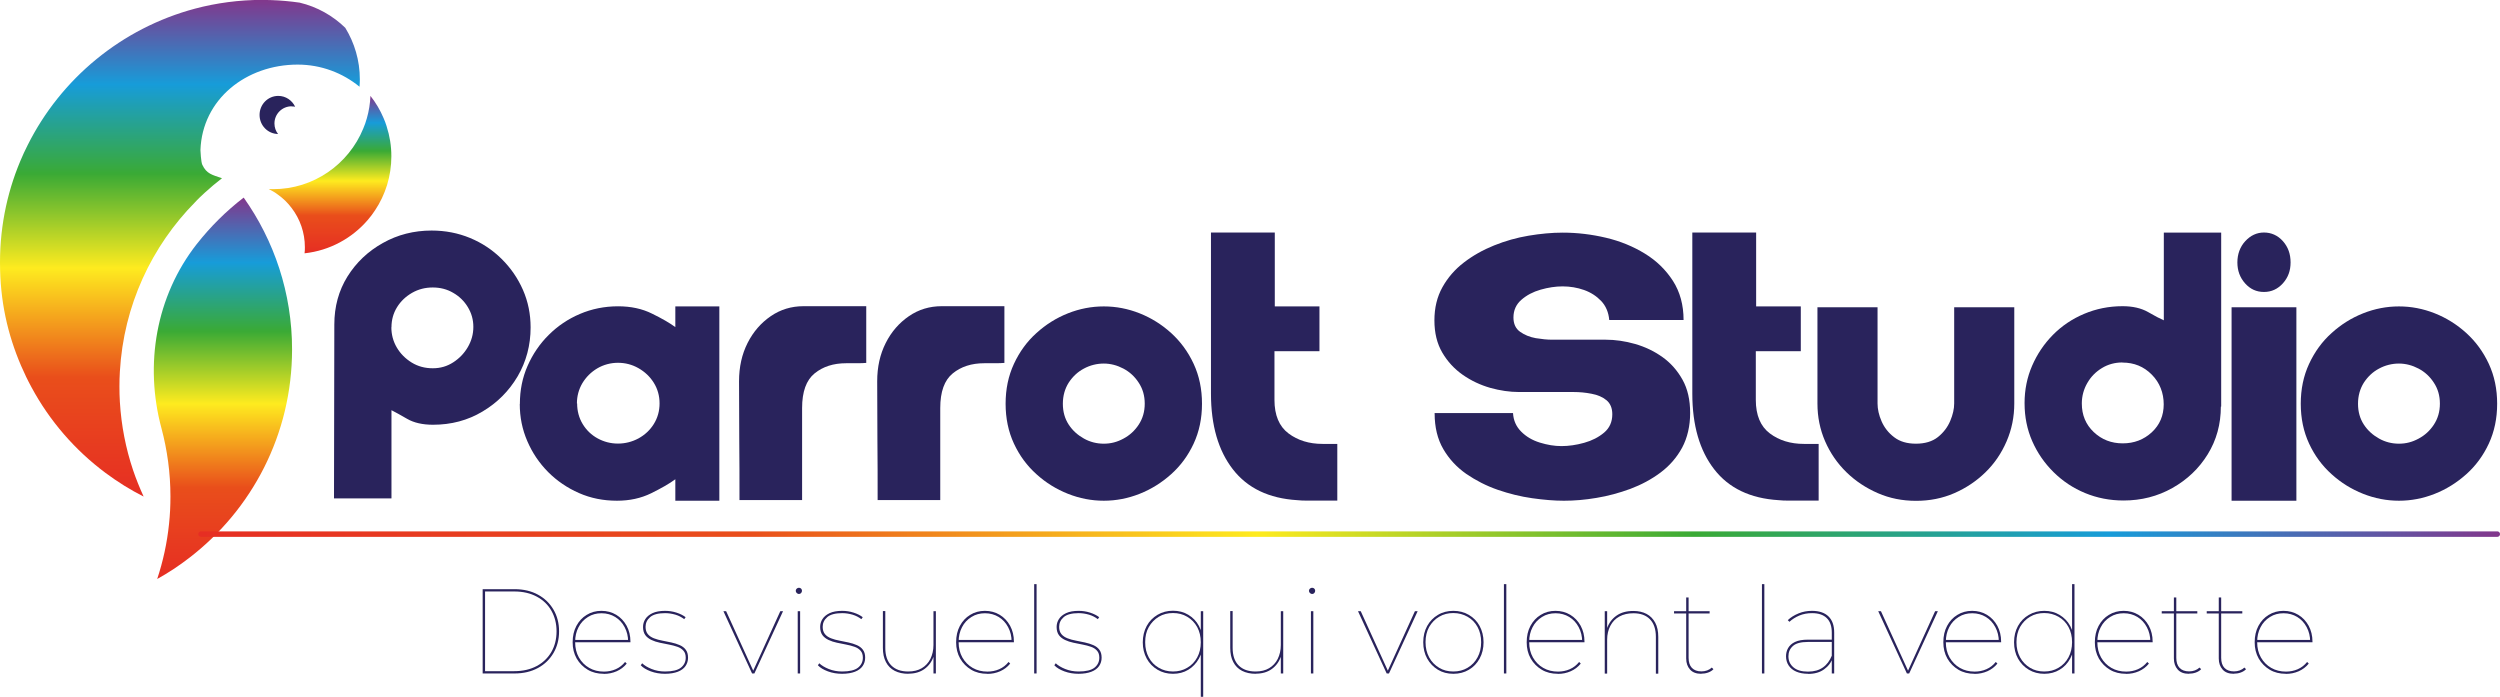
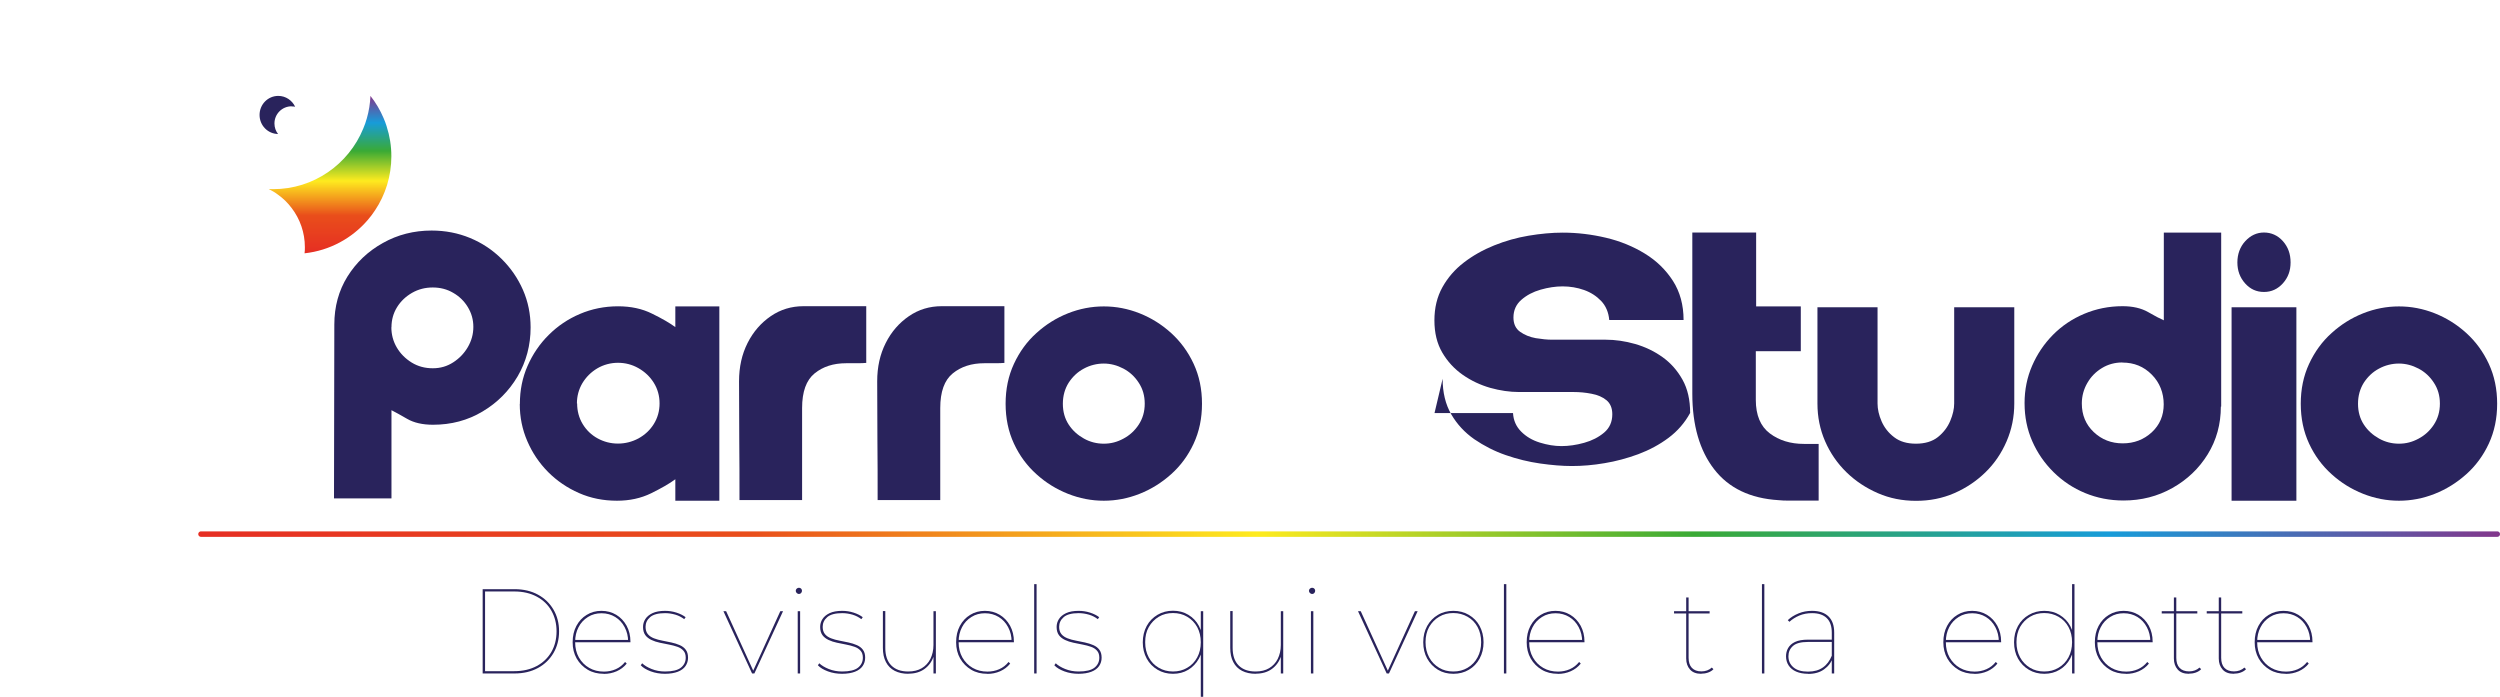
<svg xmlns="http://www.w3.org/2000/svg" xmlns:xlink="http://www.w3.org/1999/xlink" id="Calque_2" data-name="Calque 2" viewBox="0 0 228.37 63.65">
  <defs>
    <style>      .cls-1 {        fill: #29235c;      }      .cls-2 {        fill: none;        stroke: url(#Dégradé_sans_nom_60-4);        stroke-linecap: round;        stroke-miterlimit: 10;        stroke-width: .5px;      }      .cls-3 {        fill: url(#Dégradé_sans_nom_60);      }      .cls-4 {        fill: url(#Dégradé_sans_nom_60-2);      }      .cls-5 {        fill: url(#Dégradé_sans_nom_60-3);      }    </style>
    <linearGradient id="Dégradé_sans_nom_60" data-name="Dégradé sans nom 60" x1="16.45" y1="45.36" x2="16.45" y2="0" gradientUnits="userSpaceOnUse">
      <stop offset="0" stop-color="#e62e23" />
      <stop offset=".24" stop-color="#e94e1b" />
      <stop offset=".46" stop-color="#feeb1f" />
      <stop offset=".65" stop-color="#3aaa35" />
      <stop offset=".83" stop-color="#179cd9" />
      <stop offset="1" stop-color="#82378c" />
    </linearGradient>
    <linearGradient id="Dégradé_sans_nom_60-2" data-name="Dégradé sans nom 60" x1="30.15" y1="23.13" x2="30.15" y2="8.77" xlink:href="#Dégradé_sans_nom_60" />
    <linearGradient id="Dégradé_sans_nom_60-3" data-name="Dégradé sans nom 60" x1="20.36" y1="52.9" x2="20.36" y2="18.07" xlink:href="#Dégradé_sans_nom_60" />
    <linearGradient id="Dégradé_sans_nom_60-4" data-name="Dégradé sans nom 60" x1="18.11" y1="48.79" x2="228.37" y2="48.79" xlink:href="#Dégradé_sans_nom_60" />
  </defs>
  <g id="Charte_grafique_v2" data-name="Charte grafique v2">
    <path class="cls-1" d="M35.75,45.53h-5.24l.03-15.89c0-1.63.4-3.09,1.2-4.38.8-1.28,1.87-2.3,3.23-3.06,1.35-.76,2.84-1.14,4.46-1.14,1.25,0,2.42.23,3.51.68s2.05,1.09,2.88,1.91c.83.82,1.48,1.76,1.95,2.83s.7,2.22.7,3.43c0,1.63-.4,3.12-1.18,4.46-.79,1.34-1.86,2.42-3.21,3.22-1.35.81-2.86,1.21-4.52,1.21-.96,0-1.75-.18-2.37-.54-.62-.36-1.1-.62-1.43-.79v8.05ZM35.75,29.89c0,.68.17,1.3.5,1.86s.78,1.01,1.36,1.37c.57.35,1.21.52,1.92.52s1.31-.18,1.87-.54c.56-.36,1.01-.83,1.34-1.4.33-.57.5-1.18.5-1.84s-.17-1.25-.5-1.8c-.33-.55-.78-.99-1.34-1.31-.56-.33-1.18-.49-1.87-.49s-1.31.16-1.89.49c-.57.33-1.03.76-1.37,1.31-.34.55-.51,1.16-.51,1.84Z" />
    <path class="cls-1" d="M47.49,36.89c0-1.24.23-2.39.7-3.46.47-1.07,1.11-2.02,1.93-2.83.82-.82,1.77-1.46,2.85-1.92s2.24-.7,3.49-.7c1.16,0,2.2.22,3.1.67.9.44,1.61.85,2.13,1.23v-1.89h4.02v17.75h-4.02v-1.96c-.54.4-1.28.82-2.21,1.28-.94.46-1.97.68-3.12.68-1.25,0-2.4-.23-3.47-.7-1.07-.47-2.01-1.11-2.82-1.92-.81-.82-1.44-1.75-1.9-2.82-.46-1.06-.69-2.19-.69-3.38ZM52.72,36.85c0,.7.17,1.33.51,1.89s.8,1,1.37,1.31,1.19.47,1.85.47,1.29-.16,1.87-.47c.58-.32,1.05-.75,1.4-1.31s.53-1.19.53-1.89-.18-1.33-.53-1.89c-.35-.56-.82-1-1.4-1.33-.58-.33-1.21-.49-1.87-.49s-1.31.17-1.89.51c-.57.34-1.02.79-1.36,1.35-.33.56-.5,1.18-.5,1.86Z" />
    <path class="cls-1" d="M67.55,45.67c0-1.89,0-3.7-.02-5.42-.01-1.73-.02-3.54-.02-5.42,0-1.31.26-2.47.78-3.5.52-1.03,1.23-1.84,2.12-2.45.89-.61,1.89-.91,2.99-.91h5.73v5.18c-.21.02-.51.03-.92.03h-.92c-1.16,0-2.12.31-2.88.93-.76.62-1.14,1.67-1.14,3.17v8.4h-5.73Z" />
    <path class="cls-1" d="M80.17,45.67c0-1.89,0-3.7-.02-5.42-.01-1.73-.02-3.54-.02-5.42,0-1.31.26-2.47.78-3.5.52-1.03,1.23-1.84,2.12-2.45.89-.61,1.89-.91,2.99-.91h5.73v5.18c-.21.02-.51.03-.92.03h-.92c-1.16,0-2.12.31-2.88.93-.76.62-1.14,1.67-1.14,3.17v8.4h-5.73Z" />
    <path class="cls-1" d="M100.83,45.74c-1.12,0-2.21-.21-3.27-.63s-2.02-1.01-2.88-1.79c-.86-.77-1.55-1.7-2.06-2.8-.51-1.1-.76-2.31-.76-3.64s.25-2.54.76-3.64c.51-1.1,1.19-2.04,2.06-2.82.86-.78,1.82-1.38,2.88-1.8s2.15-.63,3.27-.63,2.21.21,3.27.63,2.02,1.02,2.88,1.8c.86.78,1.55,1.72,2.06,2.82.51,1.1.76,2.31.76,3.64s-.25,2.54-.76,3.64c-.51,1.1-1.2,2.03-2.06,2.8-.86.77-1.82,1.37-2.88,1.79s-2.15.63-3.27.63ZM97.09,36.89c0,.72.18,1.35.53,1.89s.82.96,1.39,1.28,1.18.47,1.82.47,1.22-.15,1.79-.46c.57-.3,1.04-.73,1.4-1.28s.55-1.18.55-1.91-.18-1.36-.55-1.92c-.36-.56-.83-.99-1.4-1.29-.57-.3-1.17-.46-1.79-.46s-1.25.15-1.82.46c-.57.3-1.03.74-1.39,1.29-.35.56-.53,1.2-.53,1.92Z" />
-     <path class="cls-1" d="M110.62,21.24h5.83v6.75h4.08v4.09h-4.11v4.45c0,1.4.43,2.42,1.28,3.06.85.64,1.89.96,3.12.96h1.34v5.18h-2.76c-.32,0-.62-.01-.89-.04-2.6-.16-4.56-1.1-5.89-2.82-1.33-1.71-2-4.02-2-6.91v-14.74Z" />
-     <path class="cls-1" d="M131.04,37.73h7.17c.04.68.29,1.24.75,1.7s1.02.79,1.7,1,1.33.32,1.98.32,1.36-.1,2.07-.3c.72-.2,1.32-.51,1.82-.93.5-.42.75-.98.75-1.68,0-.56-.18-.99-.53-1.28-.35-.29-.81-.49-1.36-.59-.55-.11-1.1-.16-1.64-.16h-4.99c-.85,0-1.73-.13-2.63-.38-.9-.26-1.74-.65-2.51-1.19s-1.39-1.21-1.87-2.03c-.48-.82-.72-1.8-.72-2.94s.24-2.15.73-3.03,1.14-1.63,1.96-2.26c.82-.63,1.74-1.15,2.76-1.56,1.02-.41,2.07-.71,3.15-.89s2.12-.28,3.12-.28c1.33,0,2.65.16,3.96.47,1.31.31,2.49.8,3.55,1.45,1.06.65,1.91,1.48,2.56,2.49.64,1,.97,2.19.97,3.57h-6.79c-.06-.7-.31-1.28-.73-1.73-.43-.45-.95-.79-1.57-1.01s-1.28-.33-1.96-.33c-.64,0-1.31.1-2.01.3-.7.2-1.28.51-1.76.93-.48.42-.72.96-.72,1.61,0,.58.2,1.02.61,1.31s.88.48,1.43.58c.55.09,1.04.14,1.48.14h4.89c.89,0,1.79.13,2.7.39.9.26,1.73.65,2.49,1.19.76.54,1.37,1.23,1.84,2.07.47.84.7,1.85.7,3.04s-.25,2.27-.73,3.17c-.49.9-1.15,1.66-1.98,2.28s-1.75,1.11-2.76,1.49c-1.01.37-2.04.65-3.08.82-1.05.18-2.04.26-2.98.26-.87,0-1.84-.08-2.9-.23-1.06-.15-2.11-.41-3.15-.77s-1.99-.85-2.87-1.45c-.87-.61-1.57-1.36-2.1-2.27-.53-.91-.79-2-.79-3.25Z" />
+     <path class="cls-1" d="M131.04,37.73h7.17c.04.68.29,1.24.75,1.7s1.02.79,1.7,1,1.33.32,1.98.32,1.36-.1,2.07-.3c.72-.2,1.32-.51,1.82-.93.5-.42.75-.98.75-1.68,0-.56-.18-.99-.53-1.28-.35-.29-.81-.49-1.36-.59-.55-.11-1.1-.16-1.64-.16h-4.99c-.85,0-1.73-.13-2.63-.38-.9-.26-1.74-.65-2.51-1.19s-1.39-1.21-1.87-2.03c-.48-.82-.72-1.8-.72-2.94s.24-2.15.73-3.03,1.14-1.63,1.96-2.26c.82-.63,1.74-1.15,2.76-1.56,1.02-.41,2.07-.71,3.15-.89s2.12-.28,3.12-.28c1.33,0,2.65.16,3.96.47,1.31.31,2.49.8,3.55,1.45,1.06.65,1.91,1.48,2.56,2.49.64,1,.97,2.19.97,3.57h-6.79c-.06-.7-.31-1.28-.73-1.73-.43-.45-.95-.79-1.57-1.01s-1.28-.33-1.96-.33c-.64,0-1.31.1-2.01.3-.7.2-1.28.51-1.76.93-.48.42-.72.96-.72,1.61,0,.58.2,1.02.61,1.31s.88.48,1.43.58c.55.09,1.04.14,1.48.14h4.89c.89,0,1.79.13,2.7.39.9.26,1.73.65,2.49,1.19.76.54,1.37,1.23,1.84,2.07.47.84.7,1.85.7,3.04c-.49.9-1.15,1.66-1.98,2.28s-1.75,1.11-2.76,1.49c-1.01.37-2.04.65-3.08.82-1.05.18-2.04.26-2.98.26-.87,0-1.84-.08-2.9-.23-1.06-.15-2.11-.41-3.15-.77s-1.99-.85-2.87-1.45c-.87-.61-1.57-1.36-2.1-2.27-.53-.91-.79-2-.79-3.25Z" />
    <path class="cls-1" d="M154.59,21.24h5.83v6.75h4.08v4.09h-4.11v4.45c0,1.4.43,2.42,1.28,3.06.85.64,1.89.96,3.12.96h1.34v5.18h-2.76c-.32,0-.62-.01-.89-.04-2.6-.16-4.56-1.1-5.89-2.82-1.33-1.71-2-4.02-2-6.91v-14.74Z" />
    <path class="cls-1" d="M166.02,28.07h5.49v8.79c0,.51.12,1.06.37,1.63.25.57.63,1.06,1.15,1.45.52.4,1.18.59,1.99.59s1.5-.2,2.01-.61c.51-.41.88-.9,1.12-1.47.24-.57.36-1.1.36-1.59v-8.79h5.49v8.79c0,1.21-.23,2.36-.7,3.45s-1.11,2.03-1.93,2.83c-.82.8-1.77,1.44-2.85,1.91-1.08.47-2.24.7-3.49.7s-2.41-.23-3.49-.7c-1.08-.47-2.04-1.1-2.87-1.91s-1.48-1.75-1.95-2.83c-.47-1.08-.7-2.23-.7-3.45v-8.79Z" />
    <path class="cls-1" d="M184.94,36.82c0-1.21.23-2.35.69-3.41.46-1.06,1.09-2,1.9-2.82.81-.82,1.76-1.46,2.85-1.92s2.26-.7,3.51-.7c.93,0,1.71.18,2.34.54.62.36,1.1.61,1.43.75v-8.01h5.24v15.89h-.03c0,1.61-.4,3.06-1.2,4.36-.8,1.3-1.88,2.32-3.23,3.08-1.35.76-2.84,1.14-4.46,1.14-1.25,0-2.42-.23-3.51-.68s-2.05-1.09-2.88-1.91c-.83-.82-1.48-1.76-1.95-2.83-.47-1.07-.7-2.23-.7-3.46ZM193.88,33.11c-.69,0-1.31.17-1.87.51-.56.34-1.01.79-1.34,1.37-.33.57-.5,1.2-.5,1.87,0,1.05.36,1.92,1.09,2.61.73.69,1.61,1.03,2.65,1.03s1.92-.34,2.65-1.01c.73-.68,1.09-1.53,1.09-2.56s-.36-1.98-1.09-2.71c-.73-.74-1.62-1.1-2.68-1.1Z" />
    <path class="cls-1" d="M203.85,45.74v-17.67h5.92v17.67h-5.92ZM206.81,26.67c-.69,0-1.26-.26-1.73-.79-.47-.53-.7-1.16-.7-1.91s.24-1.42.72-1.94c.48-.52,1.05-.79,1.71-.79s1.26.26,1.73.79c.47.53.7,1.17.7,1.94s-.23,1.38-.7,1.91c-.47.52-1.04.79-1.73.79Z" />
    <path class="cls-1" d="M219.14,45.74c-1.12,0-2.21-.21-3.27-.63s-2.02-1.01-2.88-1.79c-.86-.77-1.55-1.7-2.06-2.8-.51-1.1-.76-2.31-.76-3.64s.25-2.54.76-3.64c.51-1.1,1.19-2.04,2.06-2.82.86-.78,1.82-1.38,2.88-1.8s2.15-.63,3.27-.63,2.21.21,3.27.63,2.02,1.02,2.88,1.8c.86.78,1.55,1.72,2.06,2.82.51,1.1.76,2.31.76,3.64s-.25,2.54-.76,3.64c-.51,1.1-1.2,2.03-2.06,2.8-.86.77-1.82,1.37-2.88,1.79s-2.15.63-3.27.63ZM215.4,36.89c0,.72.18,1.35.53,1.89s.82.96,1.39,1.28,1.18.47,1.82.47,1.22-.15,1.79-.46c.57-.3,1.04-.73,1.4-1.28s.55-1.18.55-1.91-.18-1.36-.55-1.92c-.36-.56-.83-.99-1.4-1.29-.57-.3-1.17-.46-1.79-.46s-1.25.15-1.82.46c-.57.3-1.03.74-1.39,1.29-.35.56-.53,1.2-.53,1.92Z" />
-     <path class="cls-3" d="M12.15,42.93c-.66-1.97-1.07-4.05-1.2-6.21-.03-.47-.04-.94-.04-1.41s.01-.92.04-1.37c.34-6.02,2.9-11.45,6.88-15.48.05-.05.1-.11.15-.16.09-.09.17-.17.26-.26.16-.15.32-.31.48-.45.5-.46,1.02-.89,1.56-1.31-.91-.31-1.41-.4-1.8-1.23-.12-.25-.17-1.27-.17-1.34.16-4.65,4.18-7.81,8.88-7.81,2.14,0,4.11.76,5.65,2.02.02-.22.03-.45.03-.68,0-1.72-.49-3.33-1.33-4.7,0,0,0,0,0,0-1.14-1.11-2.57-1.92-4.17-2.3-.84-.12-1.7-.2-2.57-.23-.28-.01-.56-.02-.83-.02-2.13,0-4.2.28-6.16.8C11.11,2.58,5.56,7.18,2.52,13.27c-.12.23-.23.47-.34.7-.03.05-.05.11-.07.16-1.36,3-2.11,6.34-2.11,9.85s.69,6.55,1.93,9.44c.29.67.6,1.32.95,1.96h0c1.66,3.08,3.98,5.75,6.76,7.82,1.09.81,2.25,1.54,3.48,2.16-.36-.79-.69-1.6-.97-2.43h0Z" />
    <path class="cls-4" d="M35.32,11.54c-.08-.25-.17-.5-.28-.75-.31-.73-.71-1.41-1.2-2.03-.03.7-.14,1.39-.33,2.05-.09.32-.2.64-.33.94-1.33,3.25-4.52,5.53-8.24,5.53-.13,0-.26,0-.39-.01.3.15.58.31.84.51.48.34.9.75,1.25,1.22.76.99,1.21,2.24,1.21,3.58,0,.19,0,.37-.03.56,2.3-.25,4.34-1.38,5.77-3.04.24-.28.47-.58.67-.89.94-1.41,1.49-3.11,1.49-4.93,0-.95-.15-1.87-.43-2.73Z" />
-     <path class="cls-5" d="M17.97,22.3c-3.72,4.75-4.79,11-3.22,16.82.53,1.99.82,4.08.82,6.23,0,.85-.04,1.69-.13,2.52-.18,1.74-.55,3.42-1.08,5.02,1.03-.57,2.01-1.22,2.94-1.94,5.7-4.38,9.38-11.27,9.38-19.02,0-5.17-1.64-9.96-4.42-13.88-1.6,1.23-3.03,2.65-4.28,4.24Z" />
    <path class="cls-1" d="M26.64,9.72c.11,0,.22.01.32.03-.27-.58-.86-.99-1.54-.99-.95,0-1.71.78-1.71,1.74s.76,1.73,1.69,1.74c-.21-.26-.33-.6-.33-.96,0-.87.7-1.57,1.57-1.57Z" />
    <line class="cls-2" x1="18.36" y1="48.79" x2="228.12" y2="48.79" />
    <g>
      <path class="cls-1" d="M44.09,61.52v-7.7h2.92c.81,0,1.53.17,2.13.5.61.33,1.08.79,1.42,1.37.34.58.51,1.24.51,1.98s-.17,1.4-.51,1.98c-.34.58-.81,1.04-1.42,1.37-.61.33-1.32.5-2.13.5h-2.92ZM44.31,61.31h2.67c.78,0,1.47-.16,2.05-.47.58-.31,1.03-.75,1.34-1.29s.47-1.17.47-1.88-.16-1.33-.47-1.88-.76-.98-1.34-1.29c-.58-.31-1.26-.47-2.05-.47h-2.67v7.28Z" />
      <path class="cls-1" d="M55.15,61.55c-.55,0-1.04-.12-1.46-.37-.42-.25-.76-.59-1.01-1.02-.25-.44-.37-.93-.37-1.49s.11-1.06.34-1.49c.23-.43.54-.77.94-1.01.4-.25.85-.37,1.35-.37s.95.12,1.35.36.71.57.95,1c.23.43.35.91.35,1.46v.05h-5.15v-.21h5.03l-.09.17c0-.5-.11-.95-.32-1.34-.21-.4-.5-.71-.86-.93s-.78-.34-1.25-.34-.88.11-1.24.34c-.37.23-.66.54-.86.93-.21.4-.31.84-.31,1.34v.04c0,.52.11.98.34,1.39.23.4.54.72.94.95.4.23.85.34,1.35.34.38,0,.74-.07,1.08-.22.34-.15.62-.37.85-.66l.15.15c-.25.31-.56.54-.92.7-.37.16-.75.24-1.17.24Z" />
      <path class="cls-1" d="M60.75,61.55c-.46,0-.89-.07-1.3-.22-.4-.15-.71-.33-.92-.56l.13-.18c.21.2.49.37.86.52.37.15.78.23,1.23.23.67,0,1.16-.12,1.45-.35.29-.23.44-.54.44-.91,0-.27-.07-.49-.21-.64-.14-.16-.32-.28-.56-.36-.23-.08-.49-.15-.76-.2-.28-.05-.56-.11-.84-.17-.28-.06-.53-.14-.76-.25-.23-.11-.42-.25-.56-.44-.14-.19-.21-.44-.21-.75,0-.26.07-.5.21-.72.14-.22.36-.4.65-.54.3-.14.68-.21,1.15-.21.35,0,.7.05,1.04.16s.62.25.84.42l-.13.18c-.23-.18-.5-.32-.8-.41-.31-.09-.62-.14-.95-.14-.62,0-1.08.12-1.36.36s-.42.54-.42.89c0,.28.07.5.21.67.14.17.33.29.56.38.23.09.49.16.76.21.28.05.56.11.83.17.28.06.53.14.76.24.23.1.42.24.55.42.14.18.21.42.21.73,0,.29-.08.54-.23.76s-.39.4-.7.52c-.31.12-.71.19-1.18.19Z" />
      <path class="cls-1" d="M68.7,61.52l-2.62-5.69h.25l2.52,5.53h-.09l2.52-5.53h.25l-2.62,5.69h-.22Z" />
      <path class="cls-1" d="M72.98,54.26c-.07,0-.14-.03-.2-.09-.06-.06-.09-.12-.09-.2,0-.08.03-.15.09-.2.06-.05.12-.08.2-.08.08,0,.15.03.2.08s.08.12.08.2c0,.07-.03.14-.08.2-.05.06-.12.09-.2.09ZM72.87,61.52v-5.69h.22v5.69h-.22Z" />
      <path class="cls-1" d="M76.93,61.55c-.46,0-.89-.07-1.3-.22-.4-.15-.71-.33-.92-.56l.13-.18c.21.2.49.37.86.52.37.15.78.23,1.23.23.67,0,1.16-.12,1.45-.35.29-.23.44-.54.44-.91,0-.27-.07-.49-.21-.64-.14-.16-.32-.28-.56-.36-.23-.08-.49-.15-.76-.2-.28-.05-.56-.11-.84-.17-.28-.06-.53-.14-.76-.25-.23-.11-.42-.25-.56-.44-.14-.19-.21-.44-.21-.75,0-.26.07-.5.21-.72.14-.22.36-.4.65-.54.3-.14.68-.21,1.15-.21.35,0,.7.05,1.04.16s.62.25.84.42l-.13.18c-.23-.18-.5-.32-.8-.41-.31-.09-.62-.14-.95-.14-.62,0-1.08.12-1.36.36s-.42.54-.42.89c0,.28.07.5.21.67.14.17.33.29.56.38.23.09.49.16.76.21.28.05.56.11.83.17.28.06.53.14.76.24.23.1.42.24.55.42.14.18.21.42.21.73,0,.29-.08.54-.23.76s-.39.4-.7.52c-.31.12-.71.19-1.18.19Z" />
      <path class="cls-1" d="M82.98,61.55c-.48,0-.9-.09-1.25-.27-.35-.18-.62-.45-.8-.8-.19-.35-.28-.79-.28-1.3v-3.36h.22v3.36c0,.7.18,1.24.55,1.61s.88.55,1.55.55c.48,0,.89-.1,1.23-.3.34-.2.61-.49.79-.85.18-.37.28-.79.28-1.27v-3.09h.22v5.69h-.22v-1.61l.02.03c-.16.49-.44.88-.84,1.17-.4.29-.89.43-1.47.43Z" />
      <path class="cls-1" d="M90.18,61.55c-.55,0-1.04-.12-1.46-.37-.42-.25-.76-.59-1.01-1.02-.25-.44-.37-.93-.37-1.49s.11-1.06.34-1.49c.23-.43.54-.77.94-1.01.4-.25.85-.37,1.35-.37s.95.12,1.35.36.71.57.95,1c.23.43.35.91.35,1.46v.05h-5.15v-.21h5.03l-.09.17c0-.5-.11-.95-.32-1.34-.21-.4-.5-.71-.86-.93s-.78-.34-1.25-.34-.88.11-1.24.34c-.37.23-.66.54-.86.93-.21.4-.31.84-.31,1.34v.04c0,.52.11.98.34,1.39.23.4.54.72.94.95.4.23.85.34,1.35.34.38,0,.74-.07,1.08-.22.34-.15.62-.37.85-.66l.15.15c-.25.31-.56.54-.92.7-.37.16-.75.24-1.17.24Z" />
      <path class="cls-1" d="M94.47,61.52v-8.16h.22v8.16h-.22Z" />
      <path class="cls-1" d="M98.53,61.55c-.46,0-.89-.07-1.3-.22-.4-.15-.71-.33-.92-.56l.13-.18c.21.2.49.37.86.52.37.15.78.23,1.23.23.67,0,1.16-.12,1.45-.35.29-.23.44-.54.44-.91,0-.27-.07-.49-.21-.64-.14-.16-.32-.28-.56-.36-.23-.08-.49-.15-.76-.2-.28-.05-.56-.11-.84-.17-.28-.06-.53-.14-.76-.25-.23-.11-.42-.25-.56-.44-.14-.19-.21-.44-.21-.75,0-.26.07-.5.21-.72.14-.22.36-.4.65-.54.3-.14.68-.21,1.15-.21.35,0,.7.05,1.04.16s.62.25.84.42l-.13.18c-.23-.18-.5-.32-.8-.41-.31-.09-.62-.14-.95-.14-.62,0-1.08.12-1.36.36s-.42.54-.42.89c0,.28.07.5.21.67.14.17.33.29.56.38.23.09.49.16.76.21.28.05.56.11.83.17.28.06.53.14.76.24.23.1.42.24.55.42.14.18.21.42.21.73,0,.29-.08.54-.23.76s-.39.4-.7.52c-.31.12-.71.19-1.18.19Z" />
      <path class="cls-1" d="M107.15,61.55c-.52,0-.99-.12-1.41-.37-.42-.25-.75-.58-.99-1.02s-.36-.93-.36-1.48.12-1.06.36-1.5.57-.77.99-1.02c.42-.25.89-.37,1.41-.37s.99.12,1.4.37c.41.25.74.58.97,1.02s.36.93.36,1.5-.12,1.05-.36,1.48-.56.77-.97,1.02c-.41.25-.88.37-1.4.37ZM107.15,61.34c.48,0,.92-.11,1.3-.34.39-.22.69-.54.91-.94.22-.4.33-.87.33-1.39s-.11-.99-.33-1.39c-.22-.4-.52-.71-.91-.94-.38-.23-.82-.34-1.3-.34s-.92.11-1.3.34c-.38.23-.68.54-.91.94s-.33.86-.33,1.39.11.98.33,1.39.53.72.91.94c.38.22.81.34,1.3.34ZM109.69,63.65v-4.19l.11-.77-.11-.77v-2.09h.22v7.82h-.22Z" />
      <path class="cls-1" d="M114.71,61.55c-.48,0-.9-.09-1.25-.27-.35-.18-.62-.45-.8-.8-.19-.35-.28-.79-.28-1.3v-3.36h.22v3.36c0,.7.18,1.24.55,1.61s.88.55,1.55.55c.48,0,.89-.1,1.23-.3.34-.2.61-.49.79-.85.18-.37.28-.79.28-1.27v-3.09h.22v5.69h-.22v-1.61l.02.03c-.16.49-.44.88-.84,1.17-.4.29-.89.43-1.47.43Z" />
      <path class="cls-1" d="M119.86,54.26c-.07,0-.14-.03-.2-.09-.06-.06-.09-.12-.09-.2,0-.08.03-.15.09-.2.06-.05.12-.08.2-.08.08,0,.15.03.2.08s.08.12.08.2c0,.07-.03.14-.08.2-.05.06-.12.09-.2.09ZM119.75,61.52v-5.69h.22v5.69h-.22Z" />
      <path class="cls-1" d="M126.67,61.52l-2.62-5.69h.25l2.52,5.53h-.09l2.52-5.53h.25l-2.62,5.69h-.22Z" />
      <path class="cls-1" d="M132.76,61.55c-.53,0-1-.12-1.41-.37-.41-.25-.74-.59-.98-1.02s-.36-.93-.36-1.49.12-1.06.36-1.49.57-.77.98-1.01c.41-.25.89-.37,1.41-.37s1,.12,1.42.37c.42.25.75.58.98,1.01s.36.93.36,1.49-.12,1.05-.36,1.49-.57.78-.98,1.02c-.42.25-.89.37-1.42.37ZM132.76,61.34c.48,0,.92-.11,1.3-.34.39-.23.69-.54.91-.95.22-.4.33-.87.33-1.39s-.11-.99-.33-1.39c-.22-.4-.52-.71-.91-.93-.38-.22-.82-.34-1.3-.34s-.92.11-1.3.34c-.38.22-.68.54-.91.93-.22.4-.33.86-.33,1.39s.11.98.33,1.39.53.72.91.95c.38.23.81.34,1.3.34Z" />
      <path class="cls-1" d="M137.38,61.52v-8.16h.22v8.16h-.22Z" />
      <path class="cls-1" d="M142.3,61.55c-.55,0-1.04-.12-1.46-.37-.42-.25-.76-.59-1.01-1.02-.25-.44-.37-.93-.37-1.49s.11-1.06.34-1.49c.23-.43.54-.77.94-1.01.4-.25.85-.37,1.35-.37s.95.12,1.35.36.71.57.95,1c.23.43.35.91.35,1.46v.05h-5.15v-.21h5.03l-.09.17c0-.5-.11-.95-.32-1.34-.21-.4-.5-.71-.86-.93s-.78-.34-1.25-.34-.88.11-1.24.34c-.37.23-.66.54-.86.93-.21.4-.31.84-.31,1.34v.04c0,.52.11.98.34,1.39.23.4.54.72.94.95.4.23.85.34,1.35.34.38,0,.74-.07,1.08-.22.34-.15.62-.37.85-.66l.15.15c-.25.31-.56.54-.92.7-.37.16-.75.24-1.17.24Z" />
-       <path class="cls-1" d="M146.59,61.52v-5.69h.22v1.62l-.02-.03c.17-.5.46-.89.87-1.18.41-.29.92-.43,1.54-.43.47,0,.87.09,1.21.27.34.18.6.45.79.8.19.35.28.79.28,1.3v3.36h-.22v-3.36c0-.7-.18-1.24-.54-1.61-.36-.37-.86-.55-1.51-.55-.5,0-.93.1-1.29.3-.36.2-.63.48-.82.85-.19.36-.29.79-.29,1.27v3.09h-.22Z" />
      <path class="cls-1" d="M152.92,56.04v-.21h3.25v.21h-3.25ZM155.4,61.55c-.45,0-.79-.13-1.02-.39-.23-.26-.35-.59-.35-1.01v-5.57h.22v5.51c0,.4.1.71.3.92s.49.32.87.32.7-.12.95-.35l.15.15c-.13.14-.3.24-.5.31-.2.07-.41.1-.61.1Z" />
      <path class="cls-1" d="M160.95,61.52v-8.16h.22v8.16h-.22Z" />
      <path class="cls-1" d="M165.17,61.55c-.42,0-.79-.07-1.09-.2s-.53-.32-.69-.56c-.16-.24-.24-.52-.24-.84,0-.27.06-.52.19-.75.13-.23.34-.42.63-.56.29-.14.69-.21,1.2-.21h2.28v.21h-2.29c-.64,0-1.11.12-1.38.37-.28.25-.41.56-.41.94,0,.43.16.76.47,1.02s.75.38,1.32.38,1-.13,1.36-.38c.36-.25.62-.61.81-1.07l.11.14c-.15.46-.42.82-.81,1.1-.38.28-.87.42-1.47.42ZM167.33,61.52v-3.72c0-.59-.15-1.04-.46-1.34-.31-.3-.75-.45-1.34-.45-.42,0-.81.07-1.17.22-.35.15-.65.34-.9.57l-.15-.15c.27-.26.6-.46.99-.62s.79-.23,1.22-.23c.66,0,1.16.17,1.51.51.35.34.52.83.52,1.48v3.73h-.22Z" />
-       <path class="cls-1" d="M174.19,61.52l-2.62-5.69h.25l2.52,5.53h-.09l2.52-5.53h.25l-2.62,5.69h-.22Z" />
      <path class="cls-1" d="M180.36,61.55c-.55,0-1.04-.12-1.46-.37-.42-.25-.76-.59-1.01-1.02-.25-.44-.37-.93-.37-1.49s.11-1.06.34-1.49c.23-.43.54-.77.94-1.01.4-.25.85-.37,1.35-.37s.95.12,1.35.36.71.57.95,1c.23.43.35.91.35,1.46v.05h-5.15v-.21h5.03l-.09.17c0-.5-.11-.95-.32-1.34-.21-.4-.5-.71-.86-.93s-.78-.34-1.25-.34-.88.11-1.24.34c-.37.23-.66.54-.86.93-.21.4-.31.84-.31,1.34v.04c0,.52.11.98.34,1.39.23.4.54.72.94.95.4.23.85.34,1.35.34.38,0,.74-.07,1.08-.22.34-.15.62-.37.85-.66l.15.15c-.25.31-.56.54-.92.7-.37.16-.75.24-1.17.24Z" />
      <path class="cls-1" d="M186.74,61.55c-.52,0-.99-.12-1.41-.37-.42-.25-.75-.59-.99-1.02s-.36-.93-.36-1.49.12-1.06.36-1.49.57-.77.99-1.01c.42-.25.89-.37,1.41-.37s.99.12,1.4.37c.41.25.74.58.97,1.01s.36.93.36,1.49-.12,1.05-.36,1.49-.56.78-.97,1.02c-.41.25-.88.37-1.4.37ZM186.74,61.34c.48,0,.92-.11,1.3-.34.39-.23.69-.54.91-.95.22-.4.33-.87.33-1.39s-.11-.99-.33-1.39c-.22-.4-.52-.71-.91-.93-.38-.22-.82-.34-1.3-.34s-.92.11-1.3.34c-.38.22-.68.54-.91.93-.22.4-.33.86-.33,1.39s.11.98.33,1.39.53.72.91.95c.38.23.81.34,1.3.34ZM189.28,61.52v-2.09l.11-.77-.11-.77v-4.53h.22v8.16h-.22Z" />
      <path class="cls-1" d="M194.2,61.55c-.55,0-1.04-.12-1.46-.37-.42-.25-.76-.59-1.01-1.02-.25-.44-.37-.93-.37-1.49s.11-1.06.34-1.49c.23-.43.54-.77.94-1.01.4-.25.85-.37,1.35-.37s.95.12,1.35.36.71.57.95,1c.23.43.35.91.35,1.46v.05h-5.15v-.21h5.03l-.09.17c0-.5-.11-.95-.32-1.34-.21-.4-.5-.71-.86-.93s-.78-.34-1.25-.34-.88.11-1.24.34c-.37.23-.66.54-.86.93-.21.4-.31.84-.31,1.34v.04c0,.52.11.98.34,1.39.23.4.54.72.94.95.4.23.85.34,1.35.34.38,0,.74-.07,1.08-.22.34-.15.62-.37.85-.66l.15.15c-.25.31-.56.54-.92.7-.37.16-.75.24-1.17.24Z" />
      <path class="cls-1" d="M197.47,56.04v-.21h3.25v.21h-3.25ZM199.95,61.55c-.45,0-.79-.13-1.02-.39-.23-.26-.35-.59-.35-1.01v-5.57h.22v5.51c0,.4.1.71.3.92s.49.32.87.32.7-.12.95-.35l.15.15c-.13.14-.3.24-.5.31-.2.07-.41.1-.61.1Z" />
      <path class="cls-1" d="M201.58,56.04v-.21h3.25v.21h-3.25ZM204.05,61.55c-.45,0-.79-.13-1.02-.39-.23-.26-.35-.59-.35-1.01v-5.57h.22v5.51c0,.4.1.71.3.92s.49.32.87.32.7-.12.95-.35l.15.15c-.13.14-.3.24-.5.31-.2.07-.41.1-.61.1Z" />
      <path class="cls-1" d="M208.8,61.55c-.55,0-1.04-.12-1.46-.37-.42-.25-.76-.59-1.01-1.02-.25-.44-.37-.93-.37-1.49s.11-1.06.34-1.49c.23-.43.54-.77.94-1.01.4-.25.85-.37,1.35-.37s.95.12,1.35.36.71.57.95,1c.23.43.35.91.35,1.46v.05h-5.15v-.21h5.03l-.09.17c0-.5-.11-.95-.32-1.34-.21-.4-.5-.71-.86-.93s-.78-.34-1.25-.34-.88.11-1.24.34c-.37.23-.66.54-.86.93-.21.4-.31.84-.31,1.34v.04c0,.52.11.98.34,1.39.23.4.54.72.94.95.4.23.85.34,1.35.34.38,0,.74-.07,1.08-.22.34-.15.62-.37.85-.66l.15.15c-.25.31-.56.54-.92.7-.37.16-.75.24-1.17.24Z" />
    </g>
  </g>
</svg>